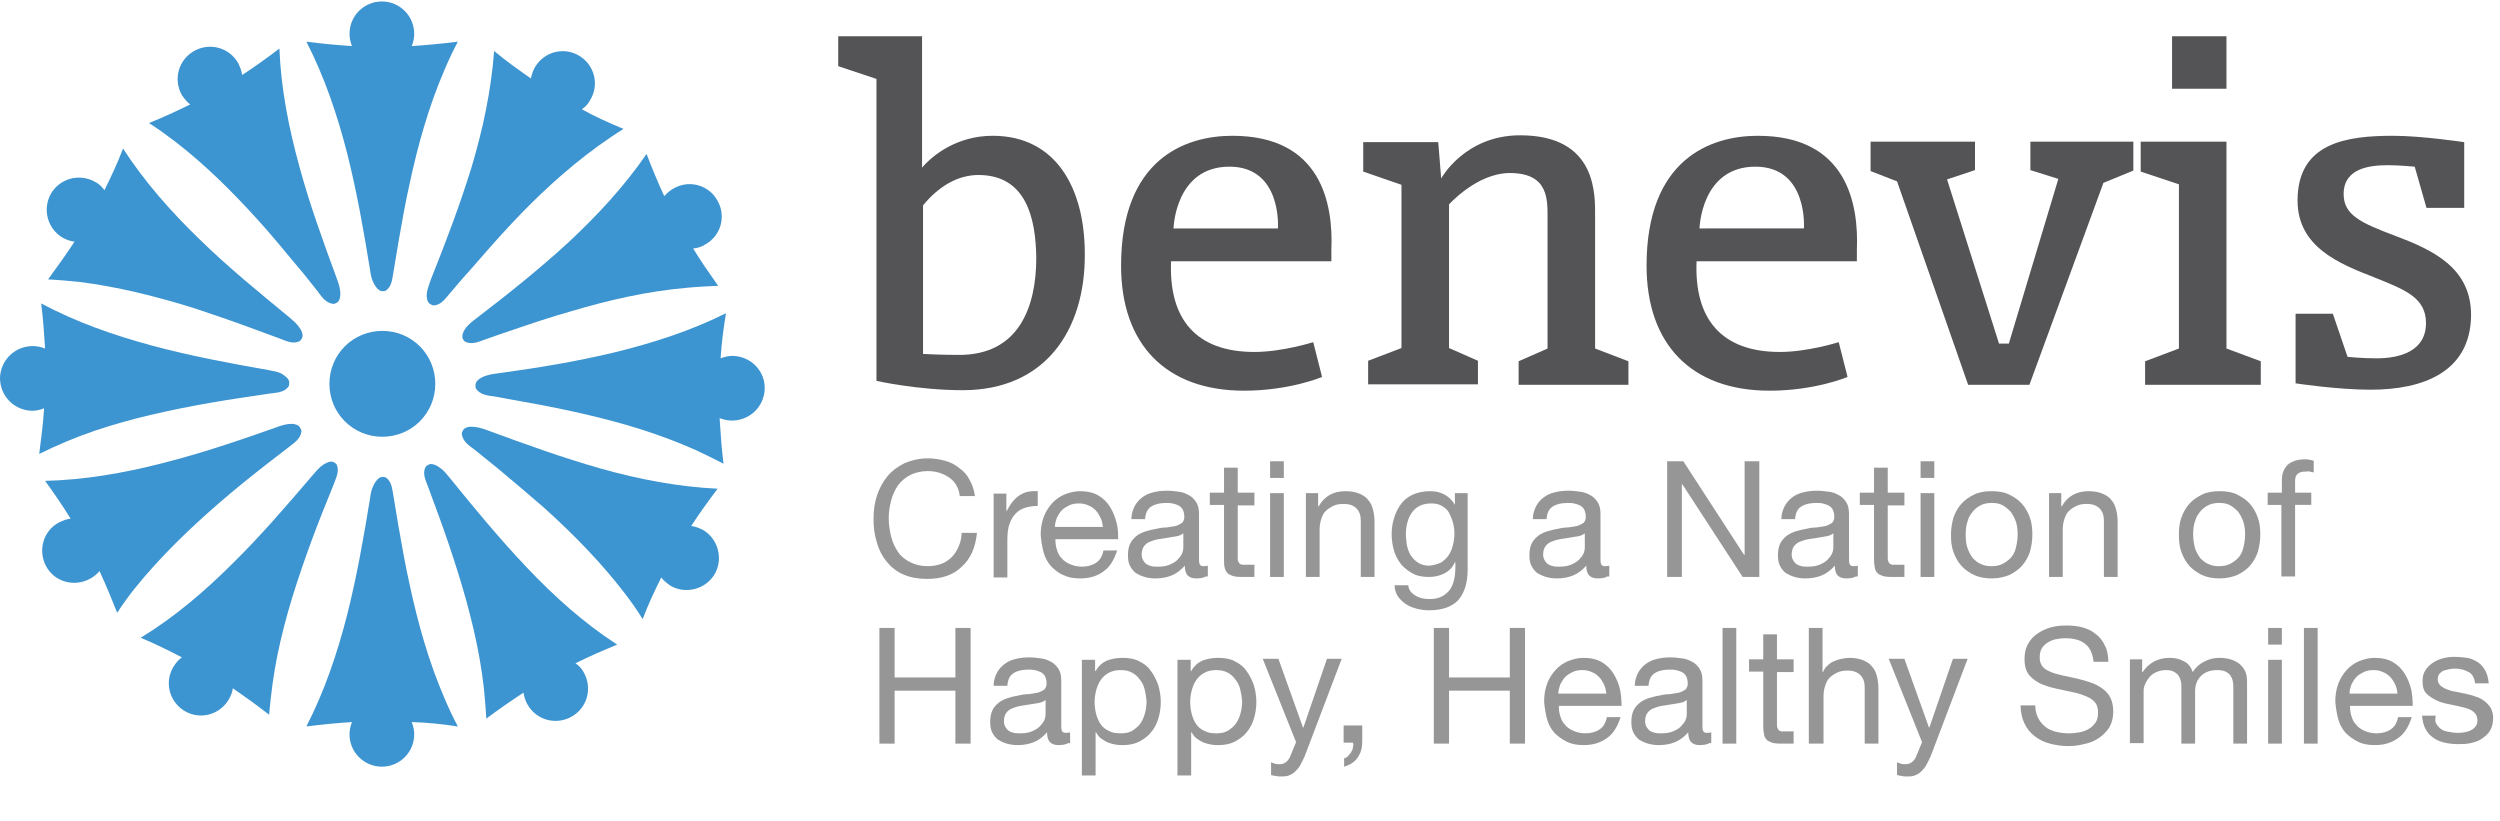
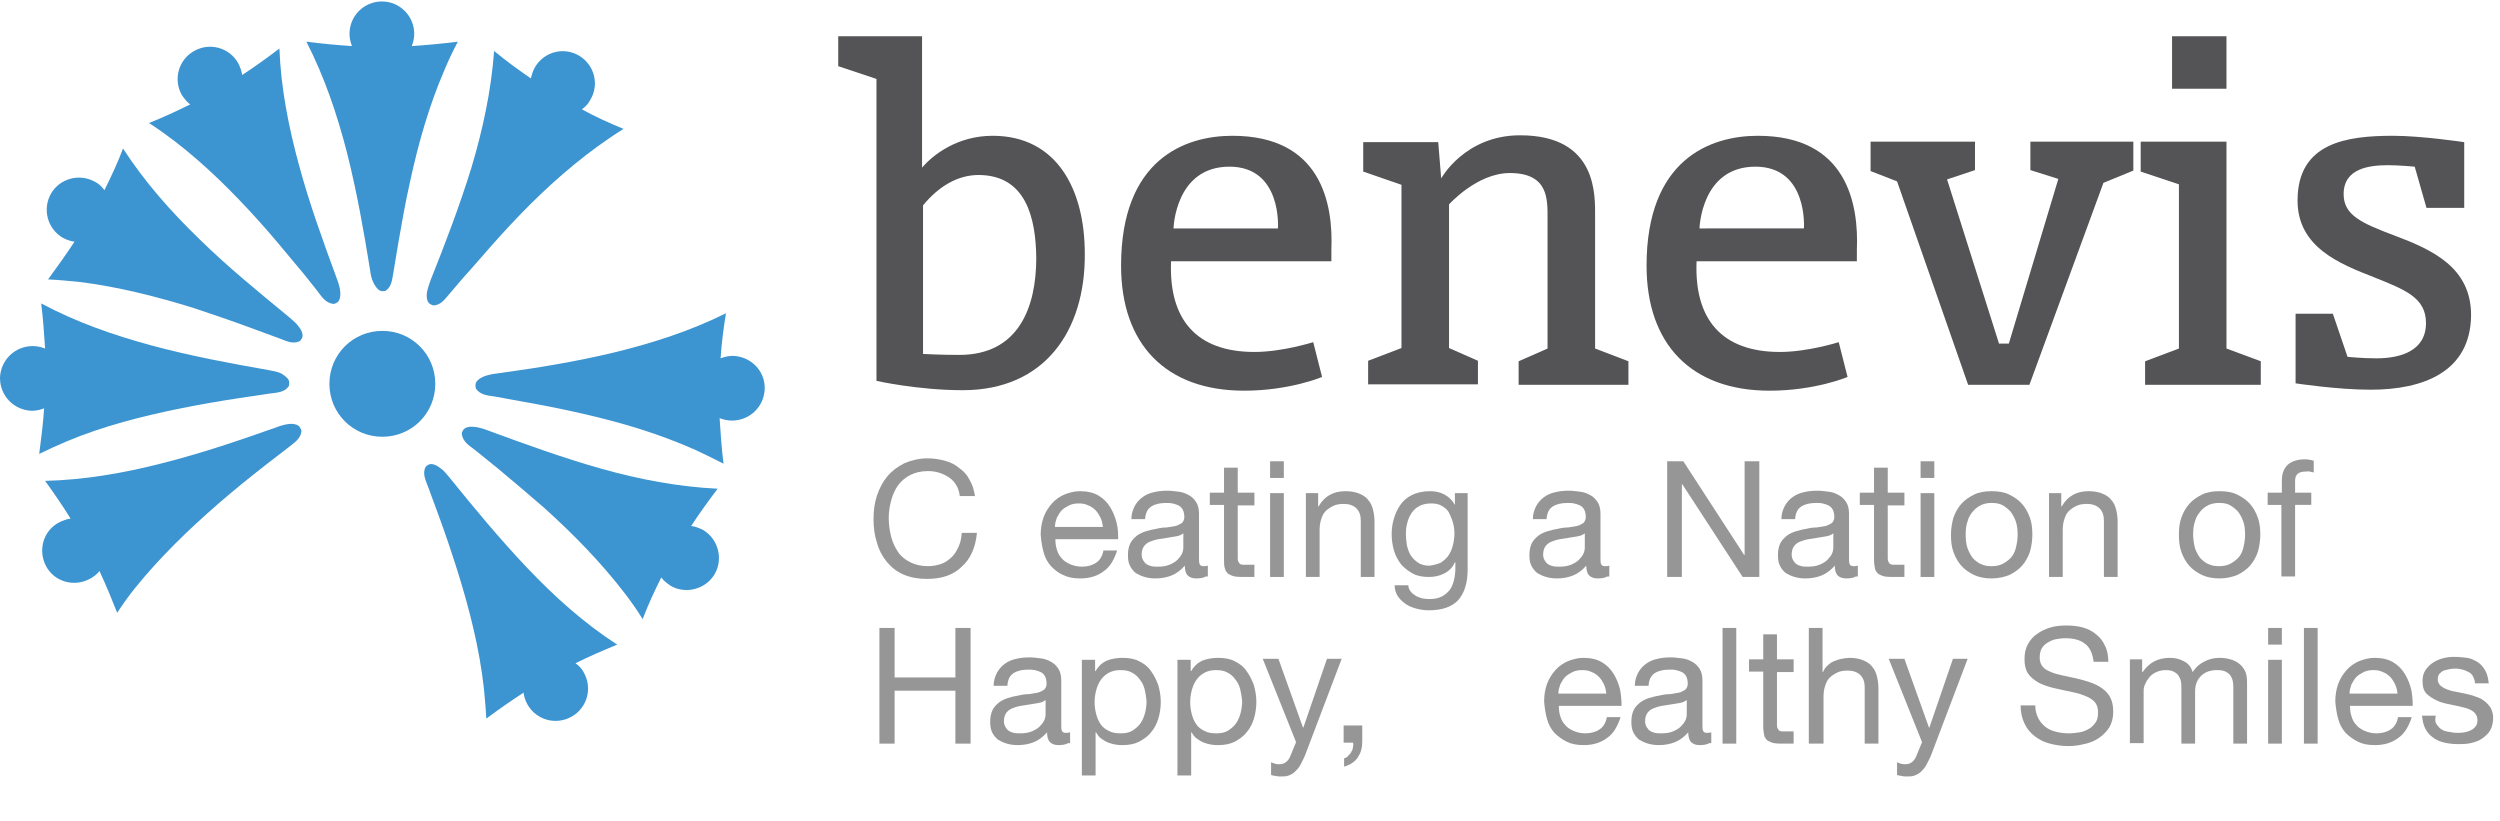
<svg xmlns="http://www.w3.org/2000/svg" version="1.1" id="Layer_1" x="0px" y="0px" viewBox="0 0 510 167.5" style="enable-background:new 0 0 510 167.5;" xml:space="preserve">
  <style type="text/css">
	.st0{fill:#3C94D1;}
	.st1{fill-rule:evenodd;clip-rule:evenodd;fill:#3C94D1;}
	.st2{opacity:0.55;}
	.st3{fill:#414042;}
	.st4{opacity:0.9;}
</style>
  <g>
    <path class="st0" d="M84,9.4c0.3-0.8,0.5-1.6,0.5-2.5c0-3.6-2.9-6.6-6.6-6.6c-3.6,0-6.6,2.9-6.6,6.6c0,0.9,0.2,1.7,0.5,2.5   c-3.1-0.2-6.2-0.5-9.3-0.9c3.7,7.2,6.3,14.9,8.3,22.7c2,7.9,3.4,15.9,4.7,23.9c0.1,0.9,0.3,1.8,0.7,2.6c0.3,0.6,0.9,1.6,1.7,1.7   c0.2,0,0.6,0,0.8-0.1c1.3-0.9,1.3-2.5,1.6-4c0.3-2,0.7-4,1-6c0.7-4,1.4-8,2.3-12c1.7-7.9,3.9-15.7,7.1-23.1   c0.8-1.9,1.7-3.8,2.7-5.7C90.2,8.9,87.1,9.2,84,9.4z" />
-     <path class="st0" d="M84,147.3c0.3,0.8,0.5,1.6,0.5,2.5c0,3.6-2.9,6.6-6.6,6.6c-3.6,0-6.6-2.9-6.6-6.6c0-0.9,0.2-1.7,0.5-2.5   c-3.1,0.2-6.2,0.5-9.3,0.9c3.7-7.2,6.3-14.9,8.3-22.7c2-7.9,3.4-15.9,4.7-23.9c0.1-0.9,0.3-1.8,0.7-2.6c0.3-0.6,0.9-1.6,1.7-1.7   c0.2,0,0.6,0,0.8,0.1c1.3,0.9,1.3,2.5,1.6,4c0.3,2,0.7,4,1,6c0.7,4,1.4,8,2.3,12c1.7,7.9,3.9,15.7,7.1,23.1   c0.8,1.9,1.7,3.8,2.7,5.7C90.2,147.7,87.1,147.4,84,147.3z" />
    <path class="st0" d="M118.7,22.3c0.7-0.5,1.3-1.1,1.7-1.9c1.9-3.1,0.9-7.1-2.2-9c-3.1-1.9-7.1-0.9-9,2.2c-0.5,0.8-0.7,1.6-0.9,2.4   c-2.6-1.8-5.1-3.6-7.5-5.6c-0.6,8.1-2.3,16-4.6,23.7c-2.4,7.8-5.3,15.4-8.3,22.9c-0.3,0.8-0.6,1.7-0.8,2.6C87,60.4,87,61.5,87.7,62   c0.2,0.1,0.5,0.3,0.8,0.3c1.6-0.1,2.4-1.5,3.4-2.6c1.3-1.5,2.6-3.1,4-4.6c2.7-3.1,5.3-6.1,8.1-9.1c5.5-5.9,11.4-11.4,18-16.2   c1.7-1.2,3.4-2.4,5.2-3.5C124.3,25.1,121.4,23.8,118.7,22.3z" />
-     <path class="st0" d="M47.5,140.4c-0.1,0.8-0.4,1.6-0.9,2.4c-1.9,3.1-5.9,4.1-9,2.2c-3.1-1.9-4.1-5.9-2.2-9c0.5-0.8,1-1.4,1.7-1.9   c-2.7-1.4-5.5-2.8-8.4-4c6.9-4.2,13.1-9.5,18.8-15.2c5.8-5.7,11.1-11.9,16.4-18.1c0.6-0.7,1.2-1.4,1.9-1.9c0.6-0.4,1.6-1,2.3-0.6   c0.2,0.1,0.5,0.3,0.6,0.5c0.6,1.4-0.2,2.8-0.7,4.2c-0.8,1.9-1.5,3.8-2.3,5.7c-1.5,3.8-2.9,7.6-4.2,11.4c-2.6,7.6-4.8,15.4-5.9,23.4   c-0.3,2.1-0.5,4.2-0.7,6.3C52.6,144,50.1,142.2,47.5,140.4z" />
-     <path class="st0" d="M141.4,50.7c0.8-0.1,1.7-0.3,2.4-0.8c3.2-1.7,4.4-5.7,2.6-8.9c-1.7-3.2-5.7-4.4-8.9-2.6c-0.8,0.4-1.4,1-2,1.6   c-1.3-2.8-2.5-5.7-3.6-8.6c-4.6,6.7-10.1,12.6-16,18.1c-6,5.5-12.4,10.6-18.8,15.5c-0.7,0.5-1.4,1.1-2,1.8c-0.4,0.5-1,1.5-0.7,2.3   c0.1,0.2,0.3,0.5,0.5,0.6c1.4,0.7,2.8,0,4.2-0.5c1.9-0.7,3.8-1.3,5.8-2c3.8-1.3,7.7-2.6,11.6-3.7c7.7-2.3,15.6-4.1,23.7-4.8   c2.1-0.2,4.2-0.3,6.3-0.4C144.8,55.9,143,53.3,141.4,50.7z" />
    <path class="st0" d="M20.3,116.5c-0.5,0.6-1.2,1.2-2,1.6c-3.2,1.7-7.2,0.6-8.9-2.6c-1.7-3.2-0.6-7.2,2.6-8.9   c0.8-0.4,1.6-0.7,2.4-0.8c-1.6-2.6-3.4-5.2-5.2-7.7c8.1-0.2,16.1-1.6,23.9-3.6c7.9-2,15.6-4.6,23.2-7.3c0.8-0.3,1.7-0.6,2.6-0.7   c0.7-0.1,1.9,0,2.3,0.7c0.1,0.2,0.3,0.5,0.3,0.8c-0.2,1.6-1.6,2.4-2.7,3.3c-1.6,1.2-3.2,2.5-4.8,3.7c-3.2,2.5-6.4,5.1-9.4,7.7   c-6.1,5.3-11.9,10.9-17,17.2c-1.3,1.6-2.5,3.3-3.7,5.1C22.8,122.2,21.6,119.3,20.3,116.5z" />
    <path class="st0" d="M146.8,85.3c0.8,0.3,1.6,0.5,2.5,0.5c3.6,0,6.6-2.8,6.7-6.5c0.1-3.6-2.8-6.6-6.5-6.7c-0.9,0-1.7,0.2-2.5,0.5   c0.2-3.1,0.6-6.2,1.1-9.2c-7.2,3.6-15,6.1-22.8,8c-7.9,1.9-15.9,3.2-24,4.3c-0.9,0.1-1.8,0.3-2.6,0.6C98,77.1,97,77.7,97,78.5   c0,0.2,0,0.6,0.1,0.8c0.9,1.3,2.5,1.4,3.9,1.6c2,0.4,4,0.7,6,1.1c4,0.7,8,1.5,11.9,2.4c7.9,1.8,15.6,4.1,23,7.4   c1.9,0.9,3.8,1.8,5.7,2.8C147.2,91.5,147,88.4,146.8,85.3z" />
    <path class="st0" d="M9,83.3c-0.8,0.3-1.6,0.5-2.5,0.5c-3.6-0.1-6.5-3-6.5-6.7c0.1-3.6,3-6.5,6.7-6.5c0.9,0,1.7,0.2,2.5,0.5   C9,68.1,8.8,65,8.4,61.9c7.1,3.8,14.8,6.5,22.6,8.6c7.8,2.1,15.8,3.6,23.8,5c0.9,0.2,1.8,0.3,2.6,0.7C58,76.6,59,77.2,59,78   c0,0.2,0,0.6-0.1,0.8c-0.9,1.3-2.5,1.3-4,1.5c-2,0.3-4,0.6-6,0.9c-4,0.6-8,1.3-12,2.1C29,84.9,21.1,86.9,13.7,90   c-1.9,0.8-3.9,1.7-5.7,2.6C8.4,89.5,8.8,86.4,9,83.3z" />
    <path class="st0" d="M134.9,117.8c0.5,0.7,1.2,1.2,1.9,1.7c3.1,1.8,7.2,0.7,9-2.4c1.8-3.1,0.7-7.2-2.4-9c-0.8-0.4-1.6-0.7-2.4-0.8   c1.7-2.6,3.5-5.1,5.4-7.6c-8.1-0.4-16-1.9-23.8-4.1c-7.8-2.2-15.5-5-23.1-7.8c-0.8-0.3-1.7-0.6-2.6-0.7C96.1,87,95,87,94.5,87.7   c-0.1,0.2-0.3,0.5-0.3,0.8c0.2,1.6,1.5,2.4,2.7,3.3c1.6,1.3,3.2,2.6,4.7,3.8c3.1,2.6,6.2,5.2,9.3,7.9c6,5.4,11.7,11.2,16.6,17.6   c1.3,1.7,2.5,3.4,3.6,5.2C132.2,123.4,133.5,120.6,134.9,117.8z" />
    <path class="st0" d="M15.2,49.3c-0.8-0.1-1.7-0.4-2.4-0.8c-3.1-1.8-4.2-5.8-2.4-9c1.8-3.1,5.8-4.2,9-2.4c0.8,0.4,1.4,1,1.9,1.7   c1.4-2.8,2.7-5.6,3.8-8.5c4.4,6.8,9.8,12.9,15.6,18.5c5.8,5.7,12.1,10.8,18.4,16c0.7,0.6,1.4,1.2,1.9,1.9c0.4,0.5,1,1.6,0.6,2.3   c-0.1,0.2-0.3,0.5-0.5,0.6c-1.4,0.7-2.8-0.1-4.2-0.6c-1.9-0.7-3.8-1.4-5.7-2.1c-3.8-1.4-7.6-2.7-11.5-4c-7.7-2.4-15.6-4.4-23.6-5.4   c-2.1-0.2-4.2-0.4-6.3-0.5C11.7,54.4,13.5,51.9,15.2,49.3z" />
    <path class="st0" d="M106.8,141.3c0.1,0.8,0.4,1.7,0.8,2.4c1.8,3.2,5.8,4.3,9,2.5c3.2-1.8,4.3-5.8,2.5-9c-0.4-0.8-1-1.4-1.7-1.9   c2.8-1.4,5.6-2.6,8.5-3.8c-6.8-4.4-12.8-9.8-18.4-15.7c-5.6-5.9-10.8-12.2-15.9-18.5c-0.6-0.7-1.1-1.4-1.9-1.9   c-0.5-0.4-1.6-1-2.3-0.6c-0.2,0.1-0.5,0.3-0.6,0.5c-0.7,1.4,0.1,2.8,0.6,4.2c0.7,1.9,1.4,3.8,2.1,5.7c1.4,3.8,2.7,7.7,3.9,11.5   c2.4,7.7,4.4,15.6,5.3,23.6c0.2,2.1,0.4,4.2,0.5,6.3C101.6,144.8,104.2,143,106.8,141.3z" />
    <path class="st0" d="M38.8,21.3c-0.7-0.5-1.2-1.2-1.7-1.9c-1.8-3.2-0.7-7.2,2.5-9c3.2-1.8,7.2-0.7,9,2.5c0.4,0.8,0.7,1.6,0.8,2.4   c2.6-1.7,5.1-3.5,7.6-5.4c0.3,8.1,1.9,16.1,4,23.8c2.1,7.8,4.9,15.5,7.7,23.1c0.3,0.8,0.6,1.7,0.7,2.6c0.1,0.7,0,1.9-0.6,2.3   c-0.2,0.1-0.5,0.3-0.8,0.3c-1.6-0.2-2.4-1.5-3.3-2.7c-1.3-1.6-2.5-3.2-3.8-4.7c-2.6-3.1-5.2-6.3-7.9-9.3   c-5.4-6-11.1-11.7-17.5-16.6c-1.7-1.3-3.4-2.5-5.1-3.6C33.1,24,36,22.7,38.8,21.3z" />
    <path class="st1" d="M78,67.5c6,0,10.8,4.8,10.8,10.8c0,6-4.8,10.8-10.8,10.8s-10.8-4.8-10.8-10.8C67.2,72.3,72,67.5,78,67.5z" />
  </g>
  <g class="st2">
    <path class="st3" d="M193.6,97.4c-1.2-0.8-2.6-1.3-4.3-1.3c-1.4,0-2.6,0.3-3.6,0.8c-1,0.5-1.8,1.2-2.5,2.1   c-0.6,0.9-1.1,1.9-1.4,3.1c-0.3,1.1-0.5,2.3-0.5,3.6c0,1.3,0.2,2.6,0.5,3.8c0.3,1.2,0.8,2.2,1.4,3.1c0.6,0.9,1.5,1.6,2.5,2.1   c1,0.5,2.2,0.8,3.6,0.8c1,0,2-0.2,2.8-0.5c0.8-0.3,1.5-0.8,2.1-1.4c0.6-0.6,1-1.3,1.4-2.2s0.5-1.7,0.6-2.7h3.1   c-0.3,3-1.3,5.3-3.1,6.9c-1.7,1.7-4.1,2.5-7.1,2.5c-1.8,0-3.4-0.3-4.8-0.9c-1.4-0.6-2.5-1.5-3.4-2.6c-0.9-1.1-1.6-2.4-2-3.9   c-0.5-1.5-0.7-3.1-0.7-4.8c0-1.7,0.2-3.3,0.7-4.8c0.5-1.5,1.2-2.8,2.1-3.9c0.9-1.1,2.1-2,3.5-2.7c1.4-0.6,3-1,4.8-1   c1.2,0,2.4,0.2,3.5,0.5s2.1,0.8,2.9,1.5c0.9,0.6,1.6,1.4,2.1,2.4c0.6,1,0.9,2.1,1.1,3.3h-3.1C195.6,99.5,194.8,98.2,193.6,97.4z" />
-     <path class="st3" d="M205.3,100.6v3.6h0.1c0.7-1.4,1.5-2.4,2.5-3.1c1-0.7,2.2-1,3.8-0.9v3c-1.1,0-2.1,0.2-2.9,0.5   c-0.8,0.3-1.4,0.8-1.9,1.4c-0.5,0.6-0.8,1.3-1.1,2.2c-0.2,0.8-0.3,1.8-0.3,2.9v7.6h-2.8v-17.1H205.3z" />
    <path class="st3" d="M225.2,116.5c-1.3,1-2.9,1.5-4.8,1.5c-1.4,0-2.5-0.2-3.5-0.7c-1-0.4-1.8-1.1-2.5-1.8c-0.7-0.8-1.2-1.7-1.5-2.8   c-0.3-1.1-0.5-2.3-0.6-3.6c0-1.3,0.2-2.5,0.6-3.6s1-2,1.7-2.8c0.7-0.8,1.6-1.4,2.5-1.8c1-0.4,2.1-0.7,3.2-0.7   c1.5,0,2.8,0.3,3.8,0.9s1.8,1.4,2.4,2.4c0.6,1,1,2,1.3,3.2s0.3,2.2,0.3,3.3h-12.8c0,0.8,0.1,1.5,0.3,2.1c0.2,0.7,0.5,1.3,1,1.8   c0.4,0.5,1,0.9,1.7,1.2c0.7,0.3,1.5,0.5,2.4,0.5c1.2,0,2.2-0.3,2.9-0.8c0.8-0.5,1.3-1.4,1.5-2.5h2.8   C227.3,114.1,226.5,115.6,225.2,116.5z M224.5,105.6c-0.3-0.6-0.6-1.1-1-1.5c-0.4-0.4-0.9-0.8-1.5-1c-0.6-0.3-1.2-0.4-1.9-0.4   c-0.7,0-1.4,0.1-2,0.4c-0.6,0.3-1.1,0.6-1.5,1c-0.4,0.4-0.7,1-1,1.5c-0.2,0.6-0.4,1.2-0.4,1.9h9.8   C224.9,106.8,224.8,106.2,224.5,105.6z" />
    <path class="st3" d="M246,117.6c-0.5,0.3-1.2,0.4-2,0.4c-0.7,0-1.3-0.2-1.7-0.6c-0.4-0.4-0.6-1.1-0.6-2c-0.8,0.9-1.7,1.6-2.7,2   c-1,0.4-2.1,0.6-3.3,0.6c-0.8,0-1.5-0.1-2.2-0.3c-0.7-0.2-1.3-0.5-1.8-0.8c-0.5-0.4-0.9-0.9-1.2-1.5c-0.3-0.6-0.4-1.3-0.4-2.2   c0-1,0.2-1.8,0.5-2.4c0.3-0.6,0.8-1.1,1.3-1.5s1.2-0.7,1.8-0.9s1.4-0.4,2.1-0.5c0.8-0.2,1.5-0.3,2.2-0.3c0.7-0.1,1.3-0.2,1.8-0.3   c0.5-0.1,0.9-0.4,1.3-0.6c0.3-0.3,0.5-0.7,0.5-1.2c0-0.6-0.1-1.1-0.3-1.5c-0.2-0.4-0.5-0.7-0.9-0.9c-0.4-0.2-0.8-0.3-1.2-0.4   c-0.5-0.1-0.9-0.1-1.3-0.1c-1.2,0-2.2,0.2-3,0.7s-1.2,1.3-1.3,2.6h-2.8c0-1.1,0.3-1.9,0.7-2.7c0.4-0.7,0.9-1.3,1.6-1.8   c0.7-0.5,1.4-0.8,2.3-1c0.8-0.2,1.8-0.3,2.7-0.3c0.8,0,1.5,0.1,2.3,0.2c0.8,0.1,1.4,0.3,2.1,0.7c0.6,0.3,1.1,0.8,1.5,1.4   c0.4,0.6,0.6,1.4,0.6,2.4v8.8c0,0.7,0,1.1,0.1,1.4s0.3,0.5,0.8,0.5c0.2,0,0.5,0,0.9-0.1V117.6z M241.4,108.8   c-0.4,0.3-0.8,0.5-1.4,0.6c-0.6,0.1-1.2,0.2-1.8,0.3s-1.3,0.2-1.9,0.3c-0.6,0.1-1.2,0.3-1.7,0.5c-0.5,0.2-0.9,0.5-1.2,0.9   c-0.3,0.4-0.5,1-0.5,1.7c0,0.5,0.1,0.8,0.3,1.2c0.2,0.3,0.4,0.6,0.7,0.8s0.6,0.3,1,0.4s0.8,0.1,1.3,0.1c0.9,0,1.7-0.1,2.4-0.4   c0.7-0.3,1.2-0.6,1.6-1c0.4-0.4,0.7-0.8,0.9-1.2c0.2-0.4,0.3-0.9,0.3-1.3V108.8z" />
    <path class="st3" d="M255.9,100.6v2.5h-3.4v10.6c0,0.3,0,0.6,0.1,0.8c0.1,0.2,0.2,0.4,0.3,0.5s0.4,0.2,0.6,0.2c0.3,0,0.6,0,1.1,0   h1.3v2.5h-2.1c-0.7,0-1.3,0-1.9-0.1c-0.5-0.1-0.9-0.3-1.3-0.5c-0.3-0.3-0.6-0.6-0.7-1.1c-0.2-0.5-0.2-1.1-0.2-1.9V103h-2.9v-2.5   h2.9v-5.1h2.8v5.1H255.9z" />
    <path class="st3" d="M259.1,97.5v-3.4h2.8v3.4H259.1z M261.9,100.6v17.1h-2.8v-17.1H261.9z" />
    <path class="st3" d="M268.9,100.6v2.7h0.1c1.2-2.1,3-3.1,5.5-3.1c1.1,0,2.1,0.2,2.8,0.5s1.4,0.7,1.8,1.3c0.5,0.5,0.8,1.2,1,2   c0.2,0.8,0.3,1.6,0.3,2.5v11.2h-2.8v-11.5c0-1.1-0.3-1.9-0.9-2.5c-0.6-0.6-1.5-0.9-2.5-0.9c-0.9,0-1.6,0.1-2.2,0.4   s-1.1,0.6-1.6,1.1s-0.7,1.1-0.9,1.7s-0.3,1.4-0.3,2.1v9.6h-2.8v-17.1H268.9z" />
    <path class="st3" d="M297.5,122.4c-1.3,1.4-3.3,2.1-6,2.1c-0.8,0-1.6-0.1-2.4-0.3s-1.6-0.5-2.2-0.9s-1.2-0.9-1.7-1.6   c-0.4-0.6-0.7-1.4-0.7-2.3h2.8c0,0.5,0.2,0.9,0.5,1.3s0.7,0.6,1.1,0.9c0.4,0.2,0.9,0.4,1.4,0.5c0.5,0.1,1,0.1,1.5,0.1   c0.9,0,1.7-0.2,2.3-0.5c0.6-0.3,1.2-0.8,1.6-1.3s0.7-1.2,0.9-2c0.2-0.8,0.3-1.7,0.3-2.6v-1.1h-0.1c-0.5,1.1-1.2,1.8-2.2,2.3   c-1,0.5-2,0.7-3.1,0.7c-1.3,0-2.4-0.2-3.3-0.7c-0.9-0.5-1.7-1.1-2.4-1.9c-0.6-0.8-1.1-1.7-1.4-2.7c-0.3-1-0.5-2.2-0.5-3.3   c0-1,0.1-2.1,0.4-3.1c0.3-1.1,0.7-2,1.3-2.9c0.6-0.9,1.4-1.6,2.4-2.1s2.3-0.8,3.7-0.8c1.1,0,2.1,0.2,3,0.7c0.9,0.5,1.6,1.2,2.1,2.1   h0v-2.4h2.6v15.6C299.4,119,298.7,121,297.5,122.4z M293.9,114.8c0.6-0.4,1.2-0.9,1.6-1.5c0.4-0.6,0.7-1.3,0.9-2.1   c0.2-0.8,0.3-1.6,0.3-2.4c0-0.7-0.1-1.5-0.3-2.2c-0.2-0.7-0.5-1.4-0.8-2s-0.9-1.1-1.5-1.4c-0.6-0.4-1.4-0.5-2.2-0.5   c-0.9,0-1.7,0.2-2.3,0.5c-0.6,0.3-1.2,0.8-1.6,1.4s-0.7,1.2-0.9,2c-0.2,0.7-0.3,1.5-0.3,2.3c0,0.8,0.1,1.5,0.2,2.3   c0.2,0.8,0.4,1.5,0.8,2.1s0.9,1.1,1.5,1.5c0.6,0.4,1.4,0.6,2.3,0.6C292.4,115.3,293.2,115.1,293.9,114.8z" />
    <path class="st3" d="M327.9,117.6c-0.5,0.3-1.2,0.4-2,0.4c-0.7,0-1.3-0.2-1.7-0.6c-0.4-0.4-0.6-1.1-0.6-2c-0.8,0.9-1.7,1.6-2.7,2   c-1,0.4-2.1,0.6-3.3,0.6c-0.8,0-1.5-0.1-2.2-0.3c-0.7-0.2-1.3-0.5-1.8-0.8c-0.5-0.4-0.9-0.9-1.2-1.5s-0.4-1.3-0.4-2.2   c0-1,0.2-1.8,0.5-2.4c0.3-0.6,0.8-1.1,1.3-1.5s1.2-0.7,1.8-0.9c0.7-0.2,1.4-0.4,2.1-0.5c0.8-0.2,1.5-0.3,2.2-0.3   c0.7-0.1,1.3-0.2,1.8-0.3c0.5-0.1,0.9-0.4,1.3-0.6c0.3-0.3,0.5-0.7,0.5-1.2c0-0.6-0.1-1.1-0.3-1.5c-0.2-0.4-0.5-0.7-0.9-0.9   c-0.4-0.2-0.8-0.3-1.2-0.4s-0.9-0.1-1.3-0.1c-1.2,0-2.2,0.2-3,0.7s-1.2,1.3-1.3,2.6h-2.8c0-1.1,0.3-1.9,0.7-2.7   c0.4-0.7,0.9-1.3,1.6-1.8s1.4-0.8,2.3-1c0.8-0.2,1.8-0.3,2.7-0.3c0.8,0,1.5,0.1,2.3,0.2c0.8,0.1,1.4,0.3,2.1,0.7   c0.6,0.3,1.1,0.8,1.5,1.4c0.4,0.6,0.6,1.4,0.6,2.4v8.8c0,0.7,0,1.1,0.1,1.4c0.1,0.3,0.3,0.5,0.8,0.5c0.2,0,0.5,0,0.9-0.1V117.6z    M323.3,108.8c-0.4,0.3-0.8,0.5-1.4,0.6c-0.6,0.1-1.2,0.2-1.8,0.3s-1.3,0.2-1.9,0.3c-0.6,0.1-1.2,0.3-1.7,0.5   c-0.5,0.2-0.9,0.5-1.2,0.9c-0.3,0.4-0.5,1-0.5,1.7c0,0.5,0.1,0.8,0.3,1.2c0.2,0.3,0.4,0.6,0.7,0.8c0.3,0.2,0.6,0.3,1,0.4   c0.4,0.1,0.8,0.1,1.3,0.1c0.9,0,1.7-0.1,2.4-0.4c0.7-0.3,1.2-0.6,1.6-1s0.7-0.8,0.9-1.2s0.3-0.9,0.3-1.3V108.8z" />
    <path class="st3" d="M343.4,94.1l12.4,19.1h0.1V94.1h3v23.6h-3.4l-12.3-18.9h-0.1v18.9h-3V94.1H343.4z" />
    <path class="st3" d="M378.6,117.6c-0.5,0.3-1.2,0.4-2,0.4c-0.7,0-1.3-0.2-1.7-0.6c-0.4-0.4-0.6-1.1-0.6-2c-0.8,0.9-1.7,1.6-2.7,2   c-1,0.4-2.1,0.6-3.3,0.6c-0.8,0-1.5-0.1-2.2-0.3c-0.7-0.2-1.3-0.5-1.8-0.8c-0.5-0.4-0.9-0.9-1.2-1.5s-0.4-1.3-0.4-2.2   c0-1,0.2-1.8,0.5-2.4c0.3-0.6,0.8-1.1,1.3-1.5s1.2-0.7,1.8-0.9c0.7-0.2,1.4-0.4,2.1-0.5c0.8-0.2,1.5-0.3,2.2-0.3   c0.7-0.1,1.3-0.2,1.8-0.3c0.5-0.1,0.9-0.4,1.3-0.6c0.3-0.3,0.5-0.7,0.5-1.2c0-0.6-0.1-1.1-0.3-1.5c-0.2-0.4-0.5-0.7-0.9-0.9   c-0.4-0.2-0.8-0.3-1.2-0.4s-0.9-0.1-1.3-0.1c-1.2,0-2.2,0.2-3,0.7s-1.2,1.3-1.3,2.6h-2.8c0-1.1,0.3-1.9,0.7-2.7   c0.4-0.7,0.9-1.3,1.6-1.8s1.4-0.8,2.3-1c0.8-0.2,1.8-0.3,2.7-0.3c0.8,0,1.5,0.1,2.3,0.2c0.8,0.1,1.4,0.3,2.1,0.7   c0.6,0.3,1.1,0.8,1.5,1.4c0.4,0.6,0.6,1.4,0.6,2.4v8.8c0,0.7,0,1.1,0.1,1.4c0.1,0.3,0.3,0.5,0.8,0.5c0.2,0,0.5,0,0.9-0.1V117.6z    M374,108.8c-0.4,0.3-0.8,0.5-1.4,0.6c-0.6,0.1-1.2,0.2-1.8,0.3s-1.3,0.2-1.9,0.3c-0.6,0.1-1.2,0.3-1.7,0.5   c-0.5,0.2-0.9,0.5-1.2,0.9c-0.3,0.4-0.5,1-0.5,1.7c0,0.5,0.1,0.8,0.3,1.2c0.2,0.3,0.4,0.6,0.7,0.8c0.3,0.2,0.6,0.3,1,0.4   c0.4,0.1,0.8,0.1,1.3,0.1c0.9,0,1.7-0.1,2.4-0.4c0.7-0.3,1.2-0.6,1.6-1s0.7-0.8,0.9-1.2s0.3-0.9,0.3-1.3V108.8z" />
    <path class="st3" d="M388.5,100.6v2.5h-3.4v10.6c0,0.3,0,0.6,0.1,0.8c0.1,0.2,0.2,0.4,0.3,0.5c0.2,0.1,0.4,0.2,0.6,0.2   c0.3,0,0.6,0,1.1,0h1.3v2.5h-2.1c-0.7,0-1.3,0-1.9-0.1c-0.5-0.1-0.9-0.3-1.3-0.5c-0.3-0.3-0.6-0.6-0.7-1.1s-0.2-1.1-0.2-1.9V103   h-2.9v-2.5h2.9v-5.1h2.8v5.1H388.5z" />
    <path class="st3" d="M391.8,97.5v-3.4h2.8v3.4H391.8z M394.6,100.6v17.1h-2.8v-17.1H394.6z" />
    <path class="st3" d="M398.5,105.6c0.4-1.1,0.9-2,1.6-2.8s1.6-1.4,2.6-1.9c1-0.5,2.2-0.7,3.6-0.7c1.4,0,2.6,0.2,3.6,0.7   c1,0.5,1.9,1.1,2.6,1.9s1.2,1.7,1.6,2.8c0.4,1.1,0.5,2.3,0.5,3.5s-0.2,2.4-0.5,3.5c-0.4,1.1-0.9,2-1.6,2.8s-1.6,1.4-2.6,1.9   c-1,0.4-2.2,0.7-3.6,0.7c-1.3,0-2.5-0.2-3.6-0.7c-1-0.5-1.9-1.1-2.6-1.9s-1.2-1.7-1.6-2.8s-0.5-2.2-0.5-3.5   S398.2,106.7,398.5,105.6z M401.4,111.9c0.3,0.8,0.7,1.5,1.1,2c0.5,0.5,1.1,1,1.7,1.2c0.6,0.3,1.3,0.4,2.1,0.4   c0.7,0,1.4-0.1,2.1-0.4c0.6-0.3,1.2-0.7,1.7-1.2c0.5-0.5,0.9-1.2,1.1-2s0.4-1.7,0.4-2.8c0-1-0.1-2-0.4-2.8c-0.3-0.8-0.7-1.5-1.1-2   c-0.5-0.5-1.1-1-1.7-1.3c-0.6-0.3-1.3-0.4-2.1-0.4c-0.7,0-1.4,0.1-2.1,0.4c-0.6,0.3-1.2,0.7-1.7,1.3c-0.5,0.6-0.9,1.2-1.1,2   c-0.3,0.8-0.4,1.7-0.4,2.8C401,110.1,401.1,111.1,401.4,111.9z" />
    <path class="st3" d="M420.5,100.6v2.7h0.1c1.2-2.1,3-3.1,5.5-3.1c1.1,0,2.1,0.2,2.8,0.5s1.4,0.7,1.8,1.3c0.5,0.5,0.8,1.2,1,2   c0.2,0.8,0.3,1.6,0.3,2.5v11.2h-2.8v-11.5c0-1.1-0.3-1.9-0.9-2.5c-0.6-0.6-1.5-0.9-2.5-0.9c-0.9,0-1.6,0.1-2.2,0.4   s-1.1,0.6-1.6,1.1s-0.7,1.1-0.9,1.7s-0.3,1.4-0.3,2.1v9.6h-2.8v-17.1H420.5z" />
    <path class="st3" d="M445,105.6c0.4-1.1,0.9-2,1.6-2.8s1.6-1.4,2.6-1.9c1-0.5,2.2-0.7,3.6-0.7c1.4,0,2.6,0.2,3.6,0.7   c1,0.5,1.9,1.1,2.6,1.9s1.2,1.7,1.6,2.8c0.4,1.1,0.5,2.3,0.5,3.5s-0.2,2.4-0.5,3.5c-0.4,1.1-0.9,2-1.6,2.8s-1.6,1.4-2.6,1.9   c-1,0.4-2.2,0.7-3.6,0.7c-1.3,0-2.5-0.2-3.6-0.7c-1-0.5-1.9-1.1-2.6-1.9s-1.2-1.7-1.6-2.8s-0.5-2.2-0.5-3.5S444.6,106.7,445,105.6z    M447.8,111.9c0.3,0.8,0.7,1.5,1.1,2c0.5,0.5,1.1,1,1.7,1.2c0.6,0.3,1.3,0.4,2.1,0.4c0.7,0,1.4-0.1,2.1-0.4   c0.6-0.3,1.2-0.7,1.7-1.2c0.5-0.5,0.9-1.2,1.1-2s0.4-1.7,0.4-2.8c0-1-0.1-2-0.4-2.8c-0.3-0.8-0.7-1.5-1.1-2c-0.5-0.5-1.1-1-1.7-1.3   c-0.6-0.3-1.3-0.4-2.1-0.4c-0.7,0-1.4,0.1-2.1,0.4c-0.6,0.3-1.2,0.7-1.7,1.3c-0.5,0.6-0.9,1.2-1.1,2c-0.3,0.8-0.4,1.7-0.4,2.8   C447.4,110.1,447.6,111.1,447.8,111.9z" />
    <path class="st3" d="M462.6,103v-2.5h2.9V98c0-1.4,0.4-2.4,1.2-3.2c0.8-0.7,2-1.1,3.5-1.1c0.3,0,0.6,0,0.9,0.1   c0.3,0,0.6,0.1,0.9,0.2v2.4c-0.2-0.1-0.5-0.1-0.8-0.2s-0.5,0-0.8,0c-0.7,0-1.2,0.1-1.6,0.4s-0.6,0.8-0.6,1.5v2.4h3.3v2.5h-3.3v14.6   h-2.8V103H462.6z" />
    <path class="st3" d="M182.5,128.1v10.1h12.4v-10.1h3.1v23.6h-3.1v-10.8h-12.4v10.8h-3.1v-23.6H182.5z" />
    <path class="st3" d="M217.9,151.6c-0.5,0.3-1.2,0.4-2,0.4c-0.7,0-1.3-0.2-1.7-0.6c-0.4-0.4-0.6-1.1-0.6-2c-0.8,0.9-1.7,1.6-2.7,2   c-1,0.4-2.1,0.6-3.3,0.6c-0.8,0-1.5-0.1-2.2-0.3c-0.7-0.2-1.3-0.5-1.8-0.8c-0.5-0.4-0.9-0.9-1.2-1.5c-0.3-0.6-0.4-1.3-0.4-2.2   c0-1,0.2-1.8,0.5-2.4c0.3-0.6,0.8-1.1,1.3-1.5s1.2-0.7,1.8-0.9s1.4-0.4,2.1-0.5c0.8-0.2,1.5-0.3,2.2-0.3c0.7-0.1,1.3-0.2,1.8-0.3   c0.5-0.1,0.9-0.4,1.3-0.6c0.3-0.3,0.5-0.7,0.5-1.2c0-0.6-0.1-1.1-0.3-1.5c-0.2-0.4-0.5-0.7-0.9-0.9c-0.4-0.2-0.8-0.3-1.2-0.4   c-0.5-0.1-0.9-0.1-1.3-0.1c-1.2,0-2.2,0.2-3,0.7s-1.2,1.3-1.3,2.6h-2.8c0-1.1,0.3-1.9,0.7-2.7c0.4-0.7,0.9-1.3,1.6-1.8   c0.7-0.5,1.4-0.8,2.3-1c0.8-0.2,1.8-0.3,2.7-0.3c0.8,0,1.5,0.1,2.3,0.2c0.8,0.1,1.4,0.3,2.1,0.7c0.6,0.3,1.1,0.8,1.5,1.4   c0.4,0.6,0.6,1.4,0.6,2.4v8.8c0,0.7,0,1.1,0.1,1.4s0.3,0.5,0.8,0.5c0.2,0,0.5,0,0.9-0.1V151.6z M213.3,142.8   c-0.4,0.3-0.8,0.5-1.4,0.6c-0.6,0.1-1.2,0.2-1.8,0.3s-1.3,0.2-1.9,0.3c-0.6,0.1-1.2,0.3-1.7,0.5c-0.5,0.2-0.9,0.5-1.2,0.9   c-0.3,0.4-0.5,1-0.5,1.7c0,0.5,0.1,0.8,0.3,1.2c0.2,0.3,0.4,0.6,0.7,0.8s0.6,0.3,1,0.4s0.8,0.1,1.3,0.1c0.9,0,1.7-0.1,2.4-0.4   c0.7-0.3,1.2-0.6,1.6-1c0.4-0.4,0.7-0.8,0.9-1.2c0.2-0.4,0.3-0.9,0.3-1.3V142.8z" />
    <path class="st3" d="M223.4,134.6v2.3h0.1c0.5-0.9,1.2-1.6,2.2-2.1c1-0.4,2.1-0.6,3.3-0.6c1.3,0,2.5,0.2,3.4,0.7   c1,0.5,1.8,1.1,2.4,2c0.6,0.8,1.1,1.8,1.5,2.9c0.3,1.1,0.5,2.2,0.5,3.4c0,1.2-0.2,2.4-0.5,3.4s-0.8,2-1.5,2.8   c-0.6,0.8-1.5,1.4-2.4,1.9c-1,0.5-2.1,0.7-3.4,0.7c-0.4,0-0.9,0-1.4-0.1c-0.5-0.1-1-0.2-1.5-0.4c-0.5-0.2-1-0.5-1.4-0.8   c-0.5-0.3-0.8-0.8-1.1-1.3h-0.1v8.8h-2.8v-23.6H223.4z M233.5,140.6c-0.2-0.8-0.5-1.4-1-2c-0.4-0.6-1-1.1-1.6-1.4   c-0.7-0.4-1.5-0.5-2.4-0.5c-0.9,0-1.7,0.2-2.4,0.6c-0.7,0.4-1.2,0.9-1.6,1.5c-0.4,0.6-0.7,1.3-0.9,2.1c-0.2,0.8-0.3,1.6-0.3,2.3   c0,0.8,0.1,1.6,0.3,2.4c0.2,0.8,0.5,1.5,0.9,2.1c0.4,0.6,1,1.1,1.7,1.4c0.7,0.4,1.5,0.5,2.5,0.5c1,0,1.8-0.2,2.4-0.6   c0.6-0.4,1.2-0.9,1.6-1.5c0.4-0.6,0.7-1.3,0.9-2.1c0.2-0.8,0.3-1.6,0.3-2.4C233.8,142.1,233.7,141.4,233.5,140.6z" />
    <path class="st3" d="M242.9,134.6v2.3h0.1c0.5-0.9,1.2-1.6,2.2-2.1c1-0.4,2.1-0.6,3.3-0.6c1.3,0,2.5,0.2,3.4,0.7   c1,0.5,1.8,1.1,2.4,2c0.6,0.8,1.1,1.8,1.5,2.9c0.3,1.1,0.5,2.2,0.5,3.4c0,1.2-0.2,2.4-0.5,3.4s-0.8,2-1.5,2.8   c-0.6,0.8-1.5,1.4-2.4,1.9c-1,0.5-2.1,0.7-3.4,0.7c-0.4,0-0.9,0-1.4-0.1c-0.5-0.1-1-0.2-1.5-0.4c-0.5-0.2-1-0.5-1.4-0.8   c-0.5-0.3-0.8-0.8-1.1-1.3h-0.1v8.8h-2.8v-23.6H242.9z M253,140.6c-0.2-0.8-0.5-1.4-1-2c-0.4-0.6-1-1.1-1.6-1.4   c-0.7-0.4-1.5-0.5-2.4-0.5c-0.9,0-1.7,0.2-2.4,0.6c-0.7,0.4-1.2,0.9-1.6,1.5c-0.4,0.6-0.7,1.3-0.9,2.1c-0.2,0.8-0.3,1.6-0.3,2.3   c0,0.8,0.1,1.6,0.3,2.4c0.2,0.8,0.5,1.5,0.9,2.1c0.4,0.6,1,1.1,1.7,1.4c0.7,0.4,1.5,0.5,2.5,0.5c1,0,1.8-0.2,2.4-0.6   c0.6-0.4,1.2-0.9,1.6-1.5c0.4-0.6,0.7-1.3,0.9-2.1c0.2-0.8,0.3-1.6,0.3-2.4C253.3,142.1,253.2,141.4,253,140.6z" />
    <path class="st3" d="M266.3,153.9c-0.3,0.8-0.7,1.5-1,2.1c-0.3,0.6-0.7,1-1.1,1.4c-0.4,0.4-0.8,0.6-1.3,0.8s-1,0.2-1.6,0.2   c-0.3,0-0.7,0-1-0.1c-0.3,0-0.7-0.1-1-0.2v-2.6c0.2,0.1,0.5,0.2,0.8,0.3c0.3,0.1,0.6,0.1,0.8,0.1c0.6,0,1-0.1,1.4-0.4   s0.7-0.7,0.9-1.2l1.2-2.9l-6.8-17h3.2l5,14h0.1l4.8-14h3L266.3,153.9z" />
    <path class="st3" d="M277.9,148v3.3c0,1.3-0.3,2.3-0.9,3.2s-1.5,1.5-2.8,1.9v-1.7c0.4-0.1,0.7-0.3,0.9-0.6c0.3-0.3,0.5-0.5,0.6-0.8   c0.2-0.3,0.3-0.6,0.3-0.9c0.1-0.3,0.1-0.6,0-0.9h-1.9V148H277.9z" />
-     <path class="st3" d="M295.6,128.1v10.1H308v-10.1h3.1v23.6H308v-10.8h-12.4v10.8h-3.1v-23.6H295.6z" />
    <path class="st3" d="M327.9,150.5c-1.3,1-2.9,1.5-4.8,1.5c-1.4,0-2.5-0.2-3.5-0.7s-1.8-1.1-2.5-1.8c-0.7-0.8-1.2-1.7-1.5-2.8   c-0.3-1.1-0.5-2.3-0.6-3.6c0-1.3,0.2-2.5,0.6-3.6c0.4-1.1,1-2,1.7-2.8c0.7-0.8,1.6-1.4,2.5-1.8c1-0.4,2.1-0.7,3.2-0.7   c1.5,0,2.8,0.3,3.8,0.9s1.8,1.4,2.4,2.4c0.6,1,1,2,1.3,3.2c0.2,1.1,0.3,2.2,0.3,3.3h-12.8c0,0.8,0.1,1.5,0.3,2.1   c0.2,0.7,0.5,1.3,1,1.8c0.4,0.5,1,0.9,1.7,1.2c0.7,0.3,1.5,0.5,2.4,0.5c1.2,0,2.2-0.3,2.9-0.8c0.8-0.5,1.3-1.4,1.5-2.5h2.8   C330,148.1,329.2,149.6,327.9,150.5z M327.2,139.6c-0.3-0.6-0.6-1.1-1-1.5c-0.4-0.4-0.9-0.8-1.5-1c-0.6-0.3-1.2-0.4-1.9-0.4   c-0.7,0-1.4,0.1-2,0.4c-0.6,0.3-1.1,0.6-1.5,1s-0.7,1-1,1.5c-0.2,0.6-0.4,1.2-0.4,1.9h9.8C327.6,140.8,327.5,140.2,327.2,139.6z" />
    <path class="st3" d="M348.7,151.6c-0.5,0.3-1.2,0.4-2,0.4c-0.7,0-1.3-0.2-1.7-0.6c-0.4-0.4-0.6-1.1-0.6-2c-0.8,0.9-1.7,1.6-2.7,2   c-1,0.4-2.1,0.6-3.3,0.6c-0.8,0-1.5-0.1-2.2-0.3c-0.7-0.2-1.3-0.5-1.8-0.8c-0.5-0.4-0.9-0.9-1.2-1.5s-0.4-1.3-0.4-2.2   c0-1,0.2-1.8,0.5-2.4c0.3-0.6,0.8-1.1,1.3-1.5s1.2-0.7,1.8-0.9c0.7-0.2,1.4-0.4,2.1-0.5c0.8-0.2,1.5-0.3,2.2-0.3   c0.7-0.1,1.3-0.2,1.8-0.3c0.5-0.1,0.9-0.4,1.3-0.6c0.3-0.3,0.5-0.7,0.5-1.2c0-0.6-0.1-1.1-0.3-1.5c-0.2-0.4-0.5-0.7-0.9-0.9   c-0.4-0.2-0.8-0.3-1.2-0.4s-0.9-0.1-1.3-0.1c-1.2,0-2.2,0.2-3,0.7s-1.2,1.3-1.3,2.6h-2.8c0-1.1,0.3-1.9,0.7-2.7   c0.4-0.7,0.9-1.3,1.6-1.8s1.4-0.8,2.3-1c0.8-0.2,1.8-0.3,2.7-0.3c0.8,0,1.5,0.1,2.3,0.2c0.8,0.1,1.4,0.3,2.1,0.7   c0.6,0.3,1.1,0.8,1.5,1.4c0.4,0.6,0.6,1.4,0.6,2.4v8.8c0,0.7,0,1.1,0.1,1.4c0.1,0.3,0.3,0.5,0.8,0.5c0.2,0,0.5,0,0.9-0.1V151.6z    M344.1,142.8c-0.4,0.3-0.8,0.5-1.4,0.6c-0.6,0.1-1.2,0.2-1.8,0.3s-1.3,0.2-1.9,0.3c-0.6,0.1-1.2,0.3-1.7,0.5   c-0.5,0.2-0.9,0.5-1.2,0.9c-0.3,0.4-0.5,1-0.5,1.7c0,0.5,0.1,0.8,0.3,1.2c0.2,0.3,0.4,0.6,0.7,0.8c0.3,0.2,0.6,0.3,1,0.4   c0.4,0.1,0.8,0.1,1.3,0.1c0.9,0,1.7-0.1,2.4-0.4c0.7-0.3,1.2-0.6,1.6-1s0.7-0.8,0.9-1.2s0.3-0.9,0.3-1.3V142.8z" />
    <path class="st3" d="M354.2,128.1v23.6h-2.8v-23.6H354.2z" />
    <path class="st3" d="M365.9,134.6v2.5h-3.4v10.6c0,0.3,0,0.6,0.1,0.8c0.1,0.2,0.2,0.4,0.3,0.5c0.2,0.1,0.4,0.2,0.6,0.2   c0.3,0,0.6,0,1.1,0h1.3v2.5h-2.1c-0.7,0-1.3,0-1.9-0.1c-0.5-0.1-0.9-0.3-1.3-0.5c-0.3-0.3-0.6-0.6-0.7-1.1s-0.2-1.1-0.2-1.9V137   h-2.9v-2.5h2.9v-5.1h2.8v5.1H365.9z" />
    <path class="st3" d="M371.8,128.1v9h0.1c0.2-0.5,0.5-1,0.9-1.3c0.4-0.4,0.8-0.7,1.3-0.9c0.5-0.2,1-0.4,1.6-0.5   c0.5-0.1,1.1-0.2,1.6-0.2c1.1,0,2.1,0.2,2.8,0.5s1.4,0.7,1.8,1.3c0.5,0.5,0.8,1.2,1,2c0.2,0.8,0.3,1.6,0.3,2.5v11.2h-2.8v-11.5   c0-1.1-0.3-1.9-0.9-2.5c-0.6-0.6-1.5-0.9-2.5-0.9c-0.9,0-1.6,0.1-2.2,0.4s-1.1,0.6-1.6,1.1s-0.7,1.1-0.9,1.7s-0.3,1.4-0.3,2.1v9.6   H369v-23.6H371.8z" />
    <path class="st3" d="M394,153.9c-0.3,0.8-0.7,1.5-1,2.1c-0.3,0.6-0.7,1-1.1,1.4c-0.4,0.4-0.8,0.6-1.3,0.8c-0.5,0.2-1,0.2-1.6,0.2   c-0.3,0-0.7,0-1-0.1c-0.3,0-0.6-0.1-1-0.2v-2.6c0.2,0.1,0.5,0.2,0.8,0.3c0.3,0.1,0.6,0.1,0.8,0.1c0.6,0,1-0.1,1.4-0.4   s0.7-0.7,0.9-1.2l1.2-2.9l-6.8-17h3.2l5,14h0.1l4.8-14h3L394,153.9z" />
    <path class="st3" d="M425.3,131.3c-1-0.8-2.4-1.1-4-1.1c-0.7,0-1.3,0.1-1.9,0.2c-0.6,0.1-1.2,0.4-1.7,0.7c-0.5,0.3-0.9,0.7-1.2,1.2   s-0.4,1.2-0.4,1.9c0,0.7,0.2,1.3,0.6,1.8s1,0.8,1.7,1.1c0.7,0.3,1.5,0.5,2.4,0.7c0.9,0.2,1.8,0.4,2.8,0.6c0.9,0.2,1.9,0.5,2.8,0.8   s1.7,0.7,2.4,1.2c0.7,0.5,1.3,1.1,1.7,1.9s0.6,1.7,0.6,2.9c0,1.3-0.3,2.3-0.8,3.2c-0.6,0.9-1.3,1.6-2.2,2.2s-1.9,1-3,1.2   c-1.1,0.3-2.2,0.4-3.2,0.4c-1.3,0-2.6-0.2-3.7-0.5c-1.2-0.3-2.2-0.8-3.1-1.5c-0.9-0.7-1.6-1.5-2.1-2.6c-0.5-1-0.8-2.3-0.8-3.7h3   c0,1,0.2,1.8,0.6,2.6s0.9,1.3,1.5,1.8c0.6,0.5,1.4,0.8,2.2,1c0.8,0.2,1.7,0.3,2.6,0.3c0.7,0,1.4-0.1,2.1-0.2   c0.7-0.1,1.4-0.4,1.9-0.7c0.6-0.3,1-0.8,1.4-1.3c0.4-0.6,0.5-1.3,0.5-2.1c0-0.8-0.2-1.5-0.6-2c-0.4-0.5-1-0.9-1.7-1.2   c-0.7-0.3-1.5-0.6-2.4-0.8c-0.9-0.2-1.8-0.4-2.8-0.6c-0.9-0.2-1.9-0.4-2.8-0.7c-0.9-0.3-1.7-0.6-2.4-1.1s-1.3-1-1.7-1.7   c-0.4-0.7-0.6-1.6-0.6-2.7c0-1.2,0.2-2.2,0.7-3.1c0.5-0.9,1.1-1.6,1.9-2.1c0.8-0.6,1.7-1,2.7-1.3c1-0.3,2.1-0.4,3.2-0.4   c1.2,0,2.3,0.1,3.4,0.4c1,0.3,1.9,0.7,2.7,1.4c0.8,0.6,1.4,1.4,1.8,2.3c0.5,0.9,0.7,2.1,0.7,3.3h-3   C426.9,133.3,426.3,132,425.3,131.3z" />
    <path class="st3" d="M437,134.6v2.5h0.1c1.3-1.9,3.1-2.9,5.5-2.9c1.1,0,2,0.2,2.9,0.7c0.9,0.4,1.5,1.2,1.8,2.2   c0.6-0.9,1.3-1.6,2.3-2.1c0.9-0.5,2-0.8,3.1-0.8c0.9,0,1.6,0.1,2.3,0.3s1.3,0.5,1.8,0.9c0.5,0.4,0.9,0.9,1.2,1.5   c0.3,0.6,0.4,1.4,0.4,2.3v12.5h-2.8v-11.2c0-0.5,0-1-0.1-1.5c-0.1-0.5-0.3-0.9-0.5-1.2c-0.2-0.3-0.6-0.6-1-0.8   c-0.4-0.2-1-0.3-1.7-0.3c-1.4,0-2.5,0.4-3.3,1.2c-0.8,0.8-1.2,1.8-1.2,3.2v10.6H445v-11.2c0-0.6,0-1.1-0.1-1.5   c-0.1-0.5-0.3-0.9-0.5-1.2c-0.2-0.3-0.6-0.6-1-0.8c-0.4-0.2-0.9-0.3-1.6-0.3c-0.8,0-1.5,0.2-2.1,0.5c-0.6,0.3-1.1,0.7-1.4,1.2   c-0.4,0.5-0.6,0.9-0.8,1.4c-0.2,0.5-0.2,0.9-0.2,1.2v10.6h-2.8v-17.1H437z" />
    <path class="st3" d="M462.7,131.5v-3.4h2.8v3.4H462.7z M465.5,134.6v17.1h-2.8v-17.1H465.5z" />
    <path class="st3" d="M472.8,128.1v23.6H470v-23.6H472.8z" />
    <path class="st3" d="M489.3,150.5c-1.3,1-2.9,1.5-4.8,1.5c-1.4,0-2.5-0.2-3.5-0.7s-1.8-1.1-2.5-1.8c-0.7-0.8-1.2-1.7-1.5-2.8   c-0.3-1.1-0.5-2.3-0.6-3.6c0-1.3,0.2-2.5,0.6-3.6c0.4-1.1,1-2,1.7-2.8c0.7-0.8,1.6-1.4,2.5-1.8c1-0.4,2.1-0.7,3.2-0.7   c1.5,0,2.8,0.3,3.8,0.9s1.8,1.4,2.4,2.4c0.6,1,1,2,1.3,3.2c0.2,1.1,0.3,2.2,0.3,3.3h-12.8c0,0.8,0.1,1.5,0.3,2.1   c0.2,0.7,0.5,1.3,1,1.8c0.4,0.5,1,0.9,1.7,1.2c0.7,0.3,1.5,0.5,2.4,0.5c1.2,0,2.2-0.3,2.9-0.8c0.8-0.5,1.3-1.4,1.5-2.5h2.8   C491.4,148.1,490.6,149.6,489.3,150.5z M488.6,139.6c-0.3-0.6-0.6-1.1-1-1.5c-0.4-0.4-0.9-0.8-1.5-1c-0.6-0.3-1.2-0.4-1.9-0.4   c-0.7,0-1.4,0.1-2,0.4c-0.6,0.3-1.1,0.6-1.5,1s-0.7,1-1,1.5c-0.2,0.6-0.4,1.2-0.4,1.9h9.8C489,140.8,488.9,140.2,488.6,139.6z" />
    <path class="st3" d="M497.1,147.8c0.3,0.4,0.6,0.8,1,1c0.4,0.3,0.9,0.4,1.5,0.5c0.5,0.1,1.1,0.2,1.7,0.2c0.4,0,0.9,0,1.4-0.1   c0.5-0.1,0.9-0.2,1.3-0.4c0.4-0.2,0.7-0.4,1-0.8c0.3-0.3,0.4-0.8,0.4-1.3c0-0.7-0.3-1.3-0.8-1.7c-0.5-0.4-1.2-0.7-2.1-0.9   c-0.8-0.2-1.7-0.4-2.7-0.6c-1-0.2-1.9-0.4-2.7-0.8s-1.5-0.8-2.1-1.4s-0.8-1.5-0.8-2.6c0-0.9,0.2-1.6,0.6-2.2   c0.4-0.6,0.9-1.1,1.5-1.5s1.3-0.7,2-0.9c0.8-0.2,1.5-0.3,2.3-0.3c1,0,1.9,0.1,2.7,0.2s1.5,0.5,2.2,0.9c0.6,0.4,1.1,1,1.5,1.7   s0.6,1.6,0.7,2.6h-2.8c0-0.5-0.2-1-0.4-1.4s-0.5-0.7-0.9-0.9c-0.4-0.2-0.8-0.4-1.2-0.5c-0.5-0.1-0.9-0.2-1.4-0.2   c-0.4,0-0.8,0-1.3,0.1c-0.4,0.1-0.8,0.2-1.2,0.3c-0.4,0.2-0.6,0.4-0.9,0.7c-0.2,0.3-0.3,0.6-0.3,1.1c0,0.5,0.2,0.9,0.5,1.2   c0.3,0.3,0.8,0.6,1.3,0.8s1.1,0.4,1.8,0.5c0.7,0.1,1.3,0.3,2,0.4c0.7,0.2,1.4,0.3,2.1,0.6c0.7,0.2,1.3,0.5,1.8,0.9s0.9,0.8,1.3,1.4   c0.3,0.6,0.5,1.2,0.5,2c0,1-0.2,1.9-0.6,2.6c-0.4,0.7-1,1.2-1.7,1.7s-1.5,0.7-2.3,0.9c-0.9,0.2-1.7,0.2-2.6,0.2   c-0.9,0-1.8-0.1-2.7-0.3s-1.6-0.5-2.3-1c-0.7-0.5-1.2-1-1.6-1.8c-0.4-0.7-0.6-1.6-0.7-2.7h2.8C496.7,146.9,496.8,147.4,497.1,147.8   z" />
  </g>
  <g class="st4">
    <path class="st3" d="M196.4,79.6c-9.1,0-17.6-1.9-17.6-1.9V16.1l-7.8-2.6V7.4h17.1v26.8c2.2-2.6,7.2-6.5,14.4-6.5   c13,0,18.8,10.8,18.8,24.1C221.4,67.4,213.2,79.6,196.4,79.6z M199.6,35.7c-4.3,0-8.2,2.4-11.3,6.2v30.3c0,0,3.2,0.2,7.4,0.2   c12.1,0,15.7-9.7,15.7-19.8C211.3,44.6,209.4,35.7,199.6,35.7z" />
    <path class="st3" d="M271.6,53.3h-32.7c-0.5,11.8,5.1,18.5,17,18.5c5.7,0,12-2,12-2l1.8,7.1c0,0-6.6,2.8-15.9,2.8   c-16,0-25.1-9.5-25.1-25.5c0-21.7,13-26.5,22.7-26.5c18.2,0,20.6,13.9,20.2,23.3V53.3z M250.8,34c-11.1,0-11.4,12.6-11.4,12.6h21.3   C260.7,46.6,261.6,34,250.8,34z" />
    <path class="st3" d="M309.8,78.5v-4.8l5.9-2.6V44.7c0-3.9,0.3-9.4-7.7-9.4c-6.7,0-12.4,6.4-12.4,6.4v29.3l5.9,2.6v4.8h-22.4v-4.8   l6.8-2.6V37.7l-7.8-2.7v-6h15.3l0.6,7.4c0,0,4.8-8.8,16.1-8.8c15.9,0,15.3,12.4,15.3,16.7v26.8l6.8,2.6v4.8H309.8z" />
    <path class="st3" d="M378.8,53.3h-32.7c-0.5,11.8,5.1,18.5,17,18.5c5.7,0,12-2,12-2l1.8,7.1c0,0-6.6,2.8-15.9,2.8   c-16,0-25.1-9.5-25.1-25.5c0-21.7,13-26.5,22.7-26.5c18.2,0,20.6,13.9,20.2,23.3V53.3z M358.1,34c-11.1,0-11.4,12.6-11.4,12.6H368   C368,46.6,368.9,34,358.1,34z" />
    <path class="st3" d="M429.1,37.3L414,78.5h-12.5L387,37l-5.4-2.1v-6h21.3v5.8l-5.7,1.9l10.6,33.5h2l10.1-33.6l-5.7-1.8v-5.8h21v5.9   L429.1,37.3z" />
    <path class="st3" d="M437.6,78.5v-4.8l6.9-2.6V37.6l-7.8-2.6v-6.1h17.5v42.2l7,2.6v4.8H437.6z M443.1,18.1V7.4h11.1v10.7H443.1z" />
    <path class="st3" d="M483.6,79.5c-6.8,0-15.3-1.3-15.3-1.3V64h7.6l3,8.8c0,0,3,0.3,5.9,0.3c4.7,0,10.1-1.4,10.1-7.2   c0-5.2-4.3-6.8-10.5-9.3c-7.2-2.8-15.7-6.2-15.7-15.7c0-11.9,10.2-13.2,19.5-13.2c5.8,0,14.5,1.3,14.5,1.3v13.4h-7.7l-2.4-8.4   c0,0-3.2-0.3-5.4-0.3c-3.8,0-9.1,0.6-9.1,5.9c0,4.3,3.6,5.9,10.5,8.5c7.7,2.9,15.5,6.5,15.5,16.2C504,75.9,494.3,79.5,483.6,79.5z" />
  </g>
</svg>